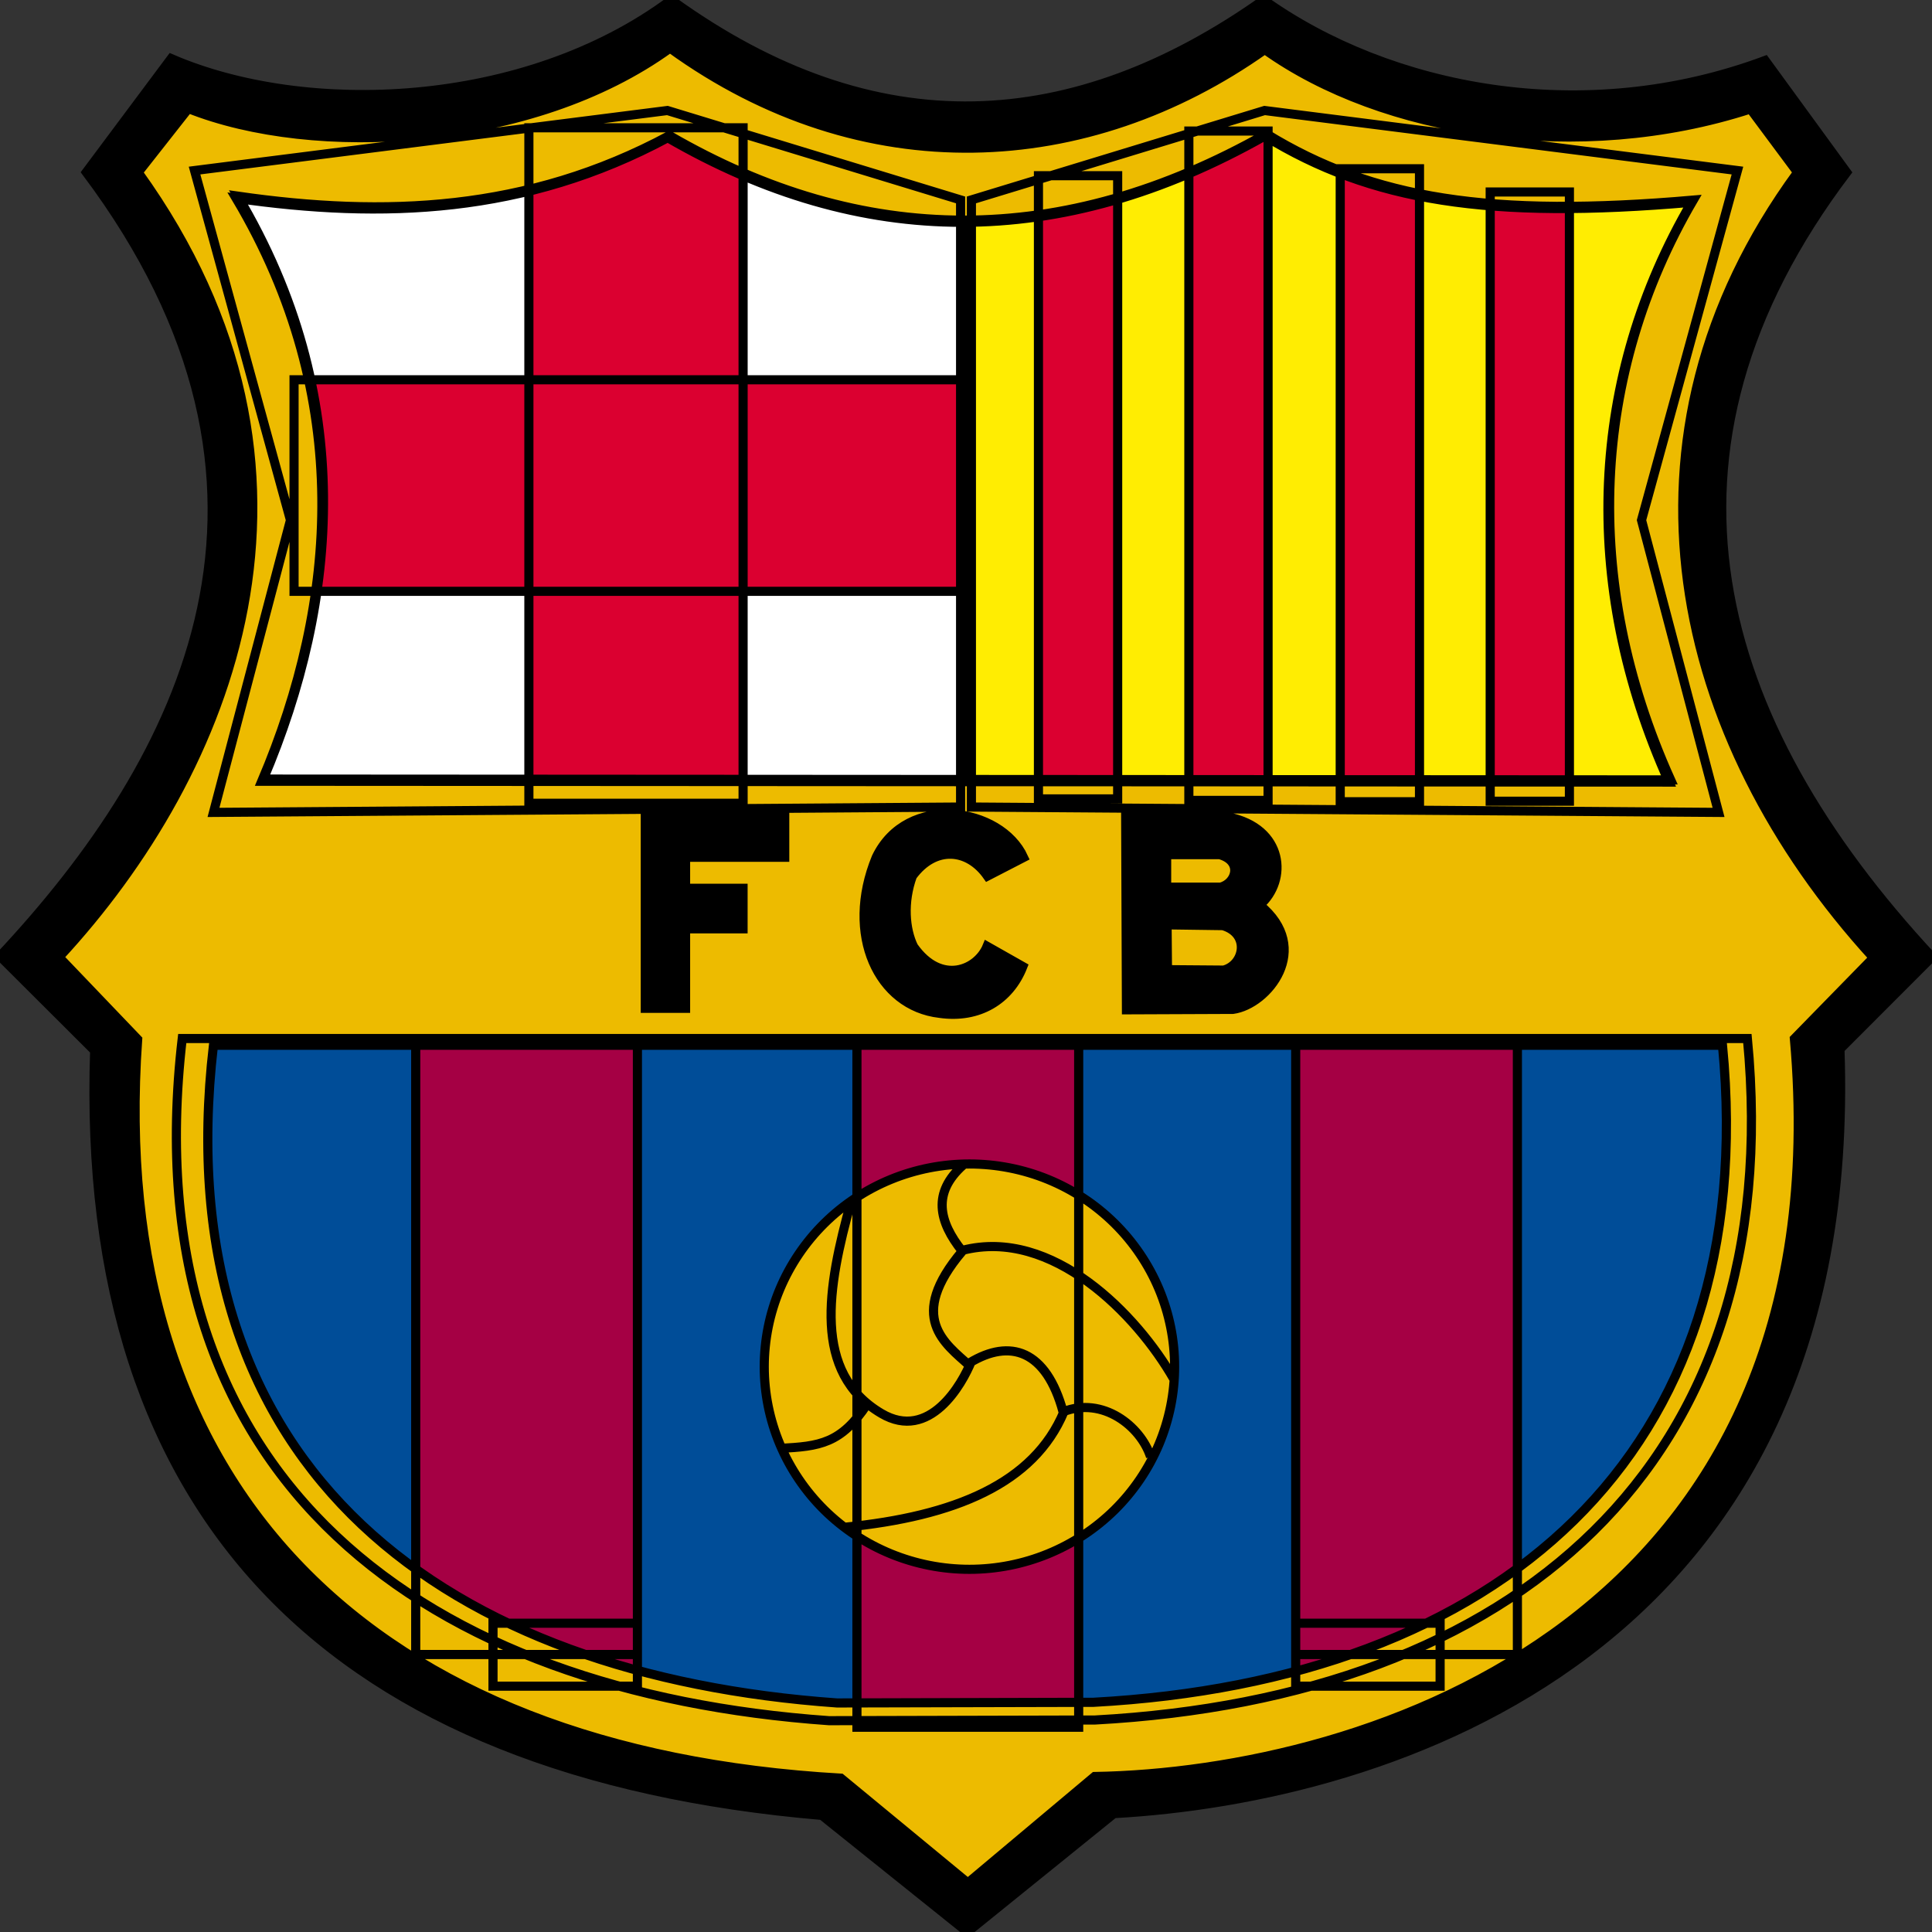
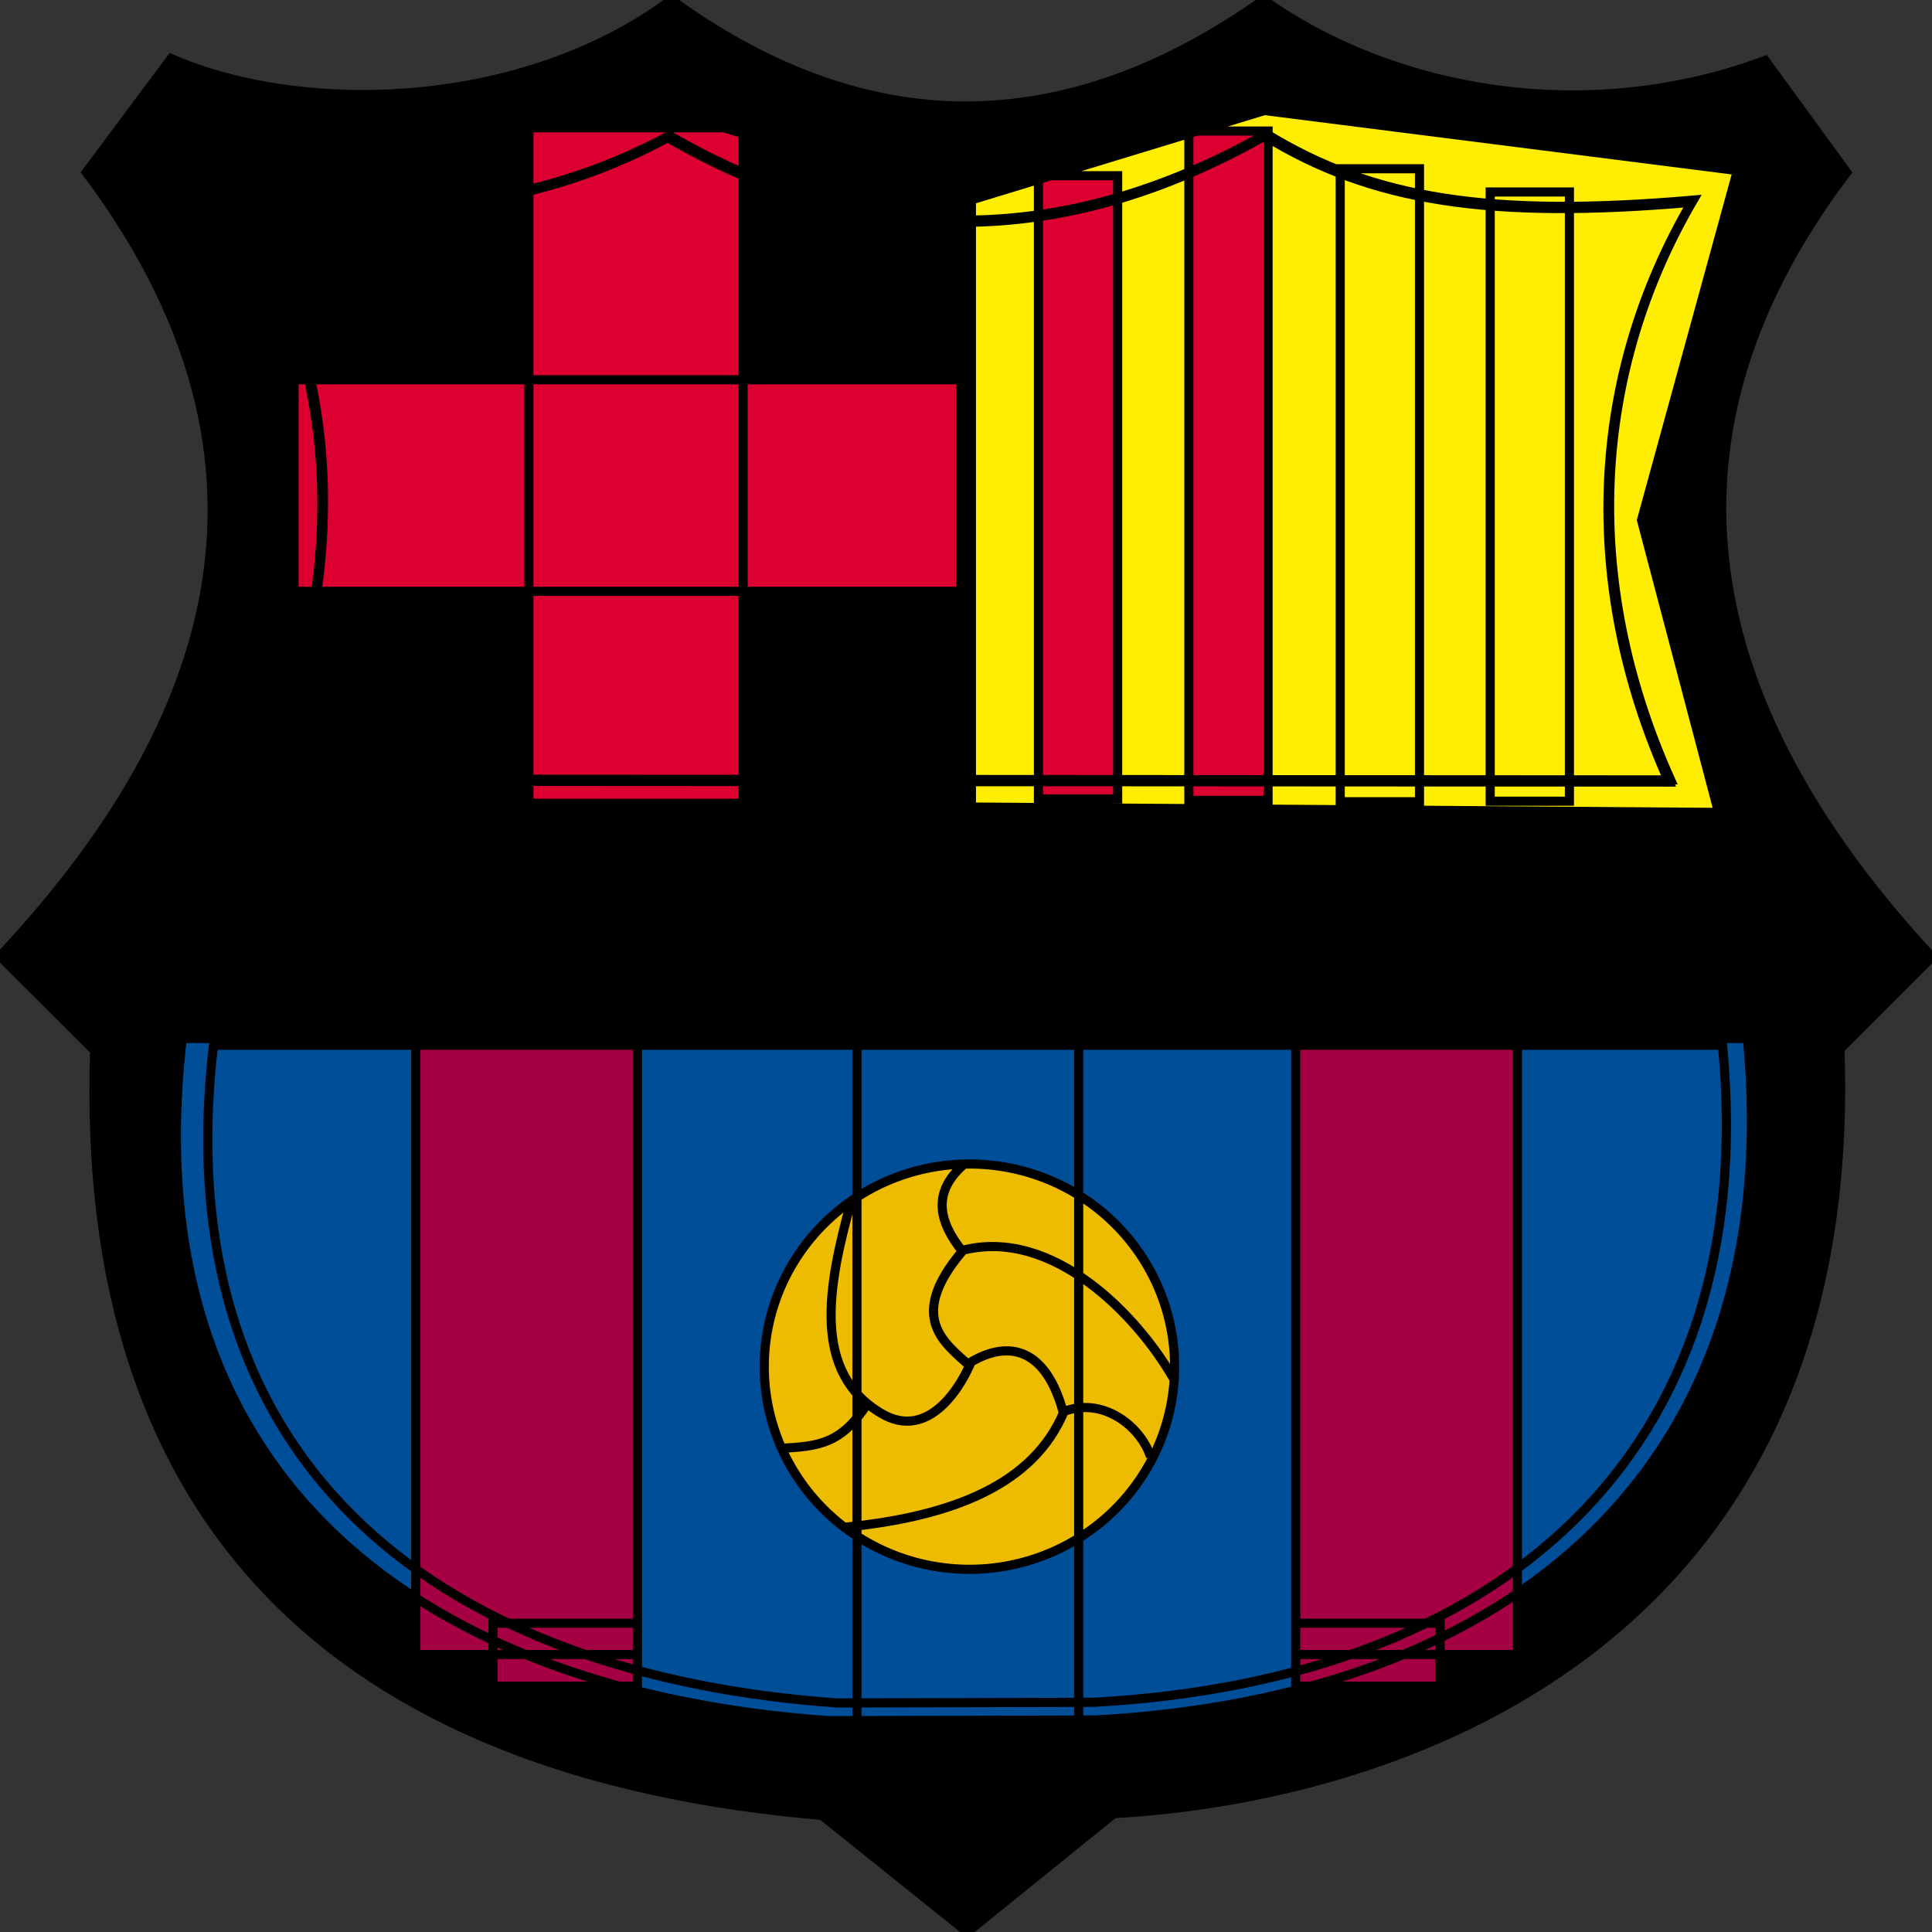
<svg xmlns="http://www.w3.org/2000/svg" width="40" height="40" viewBox="0 0 40 40" fill="none">
  <rect x="0" y="0" width="40" height="40" fill="#333333" stroke="none" />
  <g clip-path="url(#clip0_223_1057)">
    <path fill-rule="evenodd" clip-rule="evenodd" d="M3.544 1.213C6.311 2.412 10.852 2.27 13.898 0C18.156 3.082 22.255 2.766 26.164 0C28.769 1.86 32.781 2.654 36.545 1.252L38.233 3.568C33.833 9.375 35.461 14.927 40 19.813L38.094 21.721C38.526 34.248 28.702 37.239 23.061 37.549L20.029 40L17.018 37.586C6.948 36.727 1.631 31.48 1.96 21.753L0 19.798C3.829 15.708 6.706 10.119 1.788 3.566L3.544 1.213Z" fill="black" />
    <path fill-rule="evenodd" clip-rule="evenodd" d="M3.773 21.501H36.178C37.029 30.358 31.332 35.141 22.669 35.611L17.164 35.625C8.876 35.037 2.701 30.715 3.773 21.501Z" fill="#004D98" />
-     <path d="M22.333 21.608H17.742V35.76H22.333V21.608Z" fill="#A50044" />
    <path d="M13.197 21.608H8.607V34.255H13.197V21.608Z" fill="#A50044" />
    <path d="M13.197 33.607H10.207V34.91H13.197V33.607Z" fill="#A50044" />
    <path d="M31.416 21.608H26.826V34.255H31.416V21.608Z" fill="#A50044" />
    <path d="M29.816 33.607H26.826V34.91H29.816V33.607Z" fill="#A50044" />
-     <path fill-rule="evenodd" clip-rule="evenodd" d="M19.888 4.139V16.709L4.42 16.82L6.014 10.769L4.028 3.531L13.818 2.288L19.888 4.139Z" fill="white" />
    <path fill-rule="evenodd" clip-rule="evenodd" d="M20.112 4.139V16.709L35.581 16.82L33.986 10.769L35.972 3.531L26.182 2.288L20.112 4.139Z" fill="#FFED02" />
    <path d="M15.385 2.646H10.95V16.631H15.385V2.646Z" fill="#DB0030" />
    <path d="M19.888 12.243V7.863H6.088V12.243H19.888Z" fill="#DB0030" />
    <path d="M23.14 3.638H21.5V16.54H23.14V3.638Z" fill="#DB0030" />
    <path d="M26.254 2.713H24.614V16.571H26.254V2.713Z" fill="#DB0030" />
-     <path d="M29.389 3.494H27.748V16.599H29.389V3.494Z" fill="#DB0030" />
-     <path d="M32.493 3.975H30.853V16.588H32.493V3.975Z" fill="#DB0030" />
-     <path fill-rule="evenodd" clip-rule="evenodd" d="M13.872 0.996C11.015 3.064 6.495 3.281 3.9 2.247L2.86 3.569C7.319 9.765 4.757 15.999 1.222 19.817L2.85 21.518C2.189 30.858 7.708 36.259 17.409 36.815L20.038 38.984L22.663 36.781C28.312 36.684 38.218 33.555 37.151 21.505L38.788 19.83C34.636 15.283 33.205 9.054 37.217 3.569L36.241 2.256C32.691 3.408 28.63 2.769 26.186 1.025C22.521 3.618 17.866 3.886 13.872 0.996ZM26.219 2.771C28.423 4.122 30.858 4.507 35.057 4.143C32.955 7.736 32.727 12.015 34.589 16.147L5.453 16.13C7.02 12.438 7.38 8.19 4.923 4.061C7.952 4.496 10.91 4.392 13.86 2.807C17.861 5.126 21.977 5.169 26.219 2.771ZM4.419 21.641H35.663C36.484 30.18 30.991 34.791 22.639 35.244L17.33 35.258C9.339 34.691 3.386 30.524 4.419 21.641Z" fill="#EDBB00" />
    <path d="M24.319 28.295C24.319 28.846 24.209 29.391 23.996 29.901C23.782 30.41 23.469 30.872 23.075 31.262C22.68 31.651 22.212 31.96 21.697 32.171C21.181 32.382 20.629 32.491 20.071 32.491C19.513 32.491 18.961 32.382 18.445 32.171C17.93 31.96 17.462 31.651 17.067 31.262C16.673 30.872 16.36 30.41 16.146 29.901C15.933 29.391 15.823 28.846 15.823 28.295C15.823 27.744 15.933 27.198 16.146 26.689C16.36 26.18 16.673 25.718 17.067 25.328C17.462 24.938 17.93 24.629 18.445 24.418C18.961 24.207 19.513 24.099 20.071 24.099C20.629 24.099 21.181 24.207 21.697 24.418C22.212 24.629 22.68 24.938 23.075 25.328C23.469 25.718 23.782 26.18 23.996 26.689C24.209 27.198 24.319 27.744 24.319 28.295Z" fill="#EDBB00" />
    <path d="M14.132 16.896V16.911H13.36V20.876H14.194V19.23H15.384V18.391H14.194V17.749H16.247V16.896H14.132Z" fill="black" />
    <path fill-rule="evenodd" clip-rule="evenodd" d="M20.445 18.138L21.193 17.752C20.716 16.709 18.779 16.412 18.141 17.752C17.484 19.35 18.183 20.835 19.455 20.98C20.264 21.096 20.905 20.705 21.177 20.011L20.437 19.592C20.239 20.077 19.488 20.411 18.915 19.6C18.738 19.238 18.693 18.68 18.89 18.138C19.36 17.5 20.047 17.569 20.445 18.138Z" fill="black" />
    <path fill-rule="evenodd" clip-rule="evenodd" d="M23.306 16.906L23.322 20.907L25.527 20.898C26.244 20.799 27.184 19.639 26.082 18.738C26.665 18.23 26.592 17.146 25.427 16.915L23.306 16.906ZM24.154 17.694H25.252C25.735 17.831 25.592 18.29 25.268 18.368H24.154V17.694ZM24.163 19.148L25.318 19.164C25.889 19.332 25.76 19.975 25.335 20.085L24.171 20.076L24.163 19.148Z" fill="black" />
    <path d="M4.419 21.641H35.663C36.484 30.18 30.991 34.791 22.639 35.244L17.33 35.258C9.339 34.691 3.386 30.524 4.419 21.641ZM4.419 21.641L35.662 21.641C36.483 30.18 30.99 34.792 22.638 35.245L17.33 35.258C9.339 34.691 3.386 30.524 4.419 21.641ZM20.01 4.538V16.198M17.621 24.878C17.125 26.662 16.817 28.42 18.248 29.264C19.247 29.854 19.923 28.651 20.11 28.184M16.14 29.986C16.978 29.949 17.415 29.881 17.952 29.075M20.075 28.216C20.915 27.706 21.663 27.953 22.01 29.23C22.828 28.905 23.616 29.528 23.821 30.159M22.027 29.23C21.406 30.71 19.774 31.395 17.481 31.621M20.076 28.276C19.561 27.81 18.767 27.276 19.923 25.905C19.433 25.291 19.299 24.692 19.94 24.122M24.299 28.546C23.545 27.229 21.789 25.404 19.923 25.888M3.544 1.213C6.311 2.412 10.852 2.27 13.898 0C18.156 3.082 22.255 2.766 26.164 0C28.769 1.86 32.781 2.654 36.545 1.252L38.233 3.568C33.833 9.375 35.461 14.927 40 19.813L38.094 21.721C38.526 34.248 28.702 37.239 23.061 37.549L20.029 40L17.018 37.586C6.948 36.727 1.631 31.48 1.96 21.753L0 19.798C3.829 15.708 6.706 10.119 1.788 3.566L3.544 1.213ZM3.773 21.501H36.178C37.029 30.358 31.332 35.141 22.669 35.611L17.164 35.625C8.876 35.037 2.701 30.715 3.773 21.501ZM17.742 21.608H22.333V35.76H17.742V21.608ZM8.607 21.608H13.197V34.255H8.607V21.608ZM10.207 33.607H13.197V34.91H10.207V33.607ZM26.826 21.608H31.416V34.255H26.826V21.608ZM26.826 33.607H29.816V34.91H26.826V33.607ZM19.888 4.139V16.709L4.42 16.82L6.014 10.769L4.028 3.531L13.818 2.288L19.888 4.139ZM20.112 4.139V16.709L35.581 16.82L33.986 10.769L35.972 3.531L26.182 2.288L20.112 4.139ZM10.95 2.646H15.385V16.631H10.95V2.646ZM19.888 7.863V12.243H6.088V7.863H19.888ZM21.5 3.638H23.14V16.54H21.5V3.638ZM24.614 2.713H26.254V16.571H24.614V2.713ZM27.748 3.494H29.389V16.599H27.748V3.494ZM30.853 3.975H32.493V16.588H30.853V3.975ZM13.872 0.996C11.015 3.064 6.495 3.281 3.9 2.247L2.86 3.569C7.319 9.765 4.757 15.999 1.222 19.817L2.85 21.518C2.189 30.858 7.708 36.259 17.409 36.815L20.038 38.984L22.663 36.781C28.312 36.684 38.218 33.555 37.151 21.505L38.788 19.83C34.636 15.283 33.205 9.054 37.217 3.569L36.241 2.256C32.691 3.408 28.63 2.769 26.186 1.025C22.521 3.618 17.866 3.886 13.872 0.996ZM26.219 2.771C28.423 4.122 30.858 4.507 35.057 4.143C32.955 7.736 32.727 12.015 34.589 16.147L5.453 16.13C7.02 12.438 7.38 8.19 4.923 4.061C7.952 4.496 10.91 4.392 13.86 2.807C17.861 5.126 21.977 5.169 26.219 2.771ZM4.89 4.106C7.346 8.235 6.987 12.483 5.42 16.175L34.554 16.192C32.693 12.06 32.921 7.781 35.023 4.188C30.825 4.552 28.39 4.167 26.186 2.816C21.944 5.214 17.826 5.17 13.825 2.851C10.875 4.436 7.918 4.541 4.89 4.106ZM24.319 28.295C24.319 28.846 24.209 29.391 23.996 29.901C23.782 30.41 23.469 30.872 23.075 31.262C22.68 31.651 22.212 31.96 21.697 32.171C21.181 32.382 20.629 32.491 20.071 32.491C19.513 32.491 18.961 32.382 18.445 32.171C17.93 31.96 17.462 31.651 17.067 31.262C16.673 30.872 16.36 30.41 16.146 29.901C15.933 29.391 15.823 28.846 15.823 28.295C15.823 27.744 15.933 27.198 16.146 26.689C16.36 26.18 16.673 25.718 17.067 25.328C17.462 24.938 17.93 24.629 18.445 24.418C18.961 24.207 19.513 24.099 20.071 24.099C20.629 24.099 21.181 24.207 21.697 24.418C22.212 24.629 22.68 24.938 23.075 25.328C23.469 25.718 23.782 26.18 23.996 26.689C24.209 27.198 24.319 27.744 24.319 28.295ZM14.132 16.896V16.911H13.36V20.876H14.194V19.23H15.384V18.391H14.194V17.749H16.247V16.896H14.132ZM20.445 18.138L21.193 17.752C20.716 16.709 18.779 16.412 18.141 17.752C17.484 19.35 18.183 20.835 19.455 20.98C20.264 21.096 20.905 20.705 21.177 20.011L20.437 19.592C20.239 20.077 19.488 20.411 18.915 19.6C18.738 19.238 18.693 18.68 18.89 18.138C19.36 17.5 20.047 17.569 20.445 18.138ZM23.306 16.906L23.322 20.907L25.527 20.898C26.244 20.799 27.184 19.639 26.082 18.738C26.665 18.23 26.592 17.146 25.427 16.915L23.306 16.906ZM24.154 17.694H25.252C25.735 17.831 25.592 18.29 25.268 18.368H24.154V17.694ZM24.163 19.148L25.318 19.164C25.889 19.332 25.76 19.975 25.335 20.085L24.171 20.076L24.163 19.148Z" stroke="black" stroke-width="0.189" />
  </g>
  <defs>
    <clipPath id="clip0_223_1057">
      <rect width="40" height="40" fill="white" />
    </clipPath>
  </defs>
</svg>